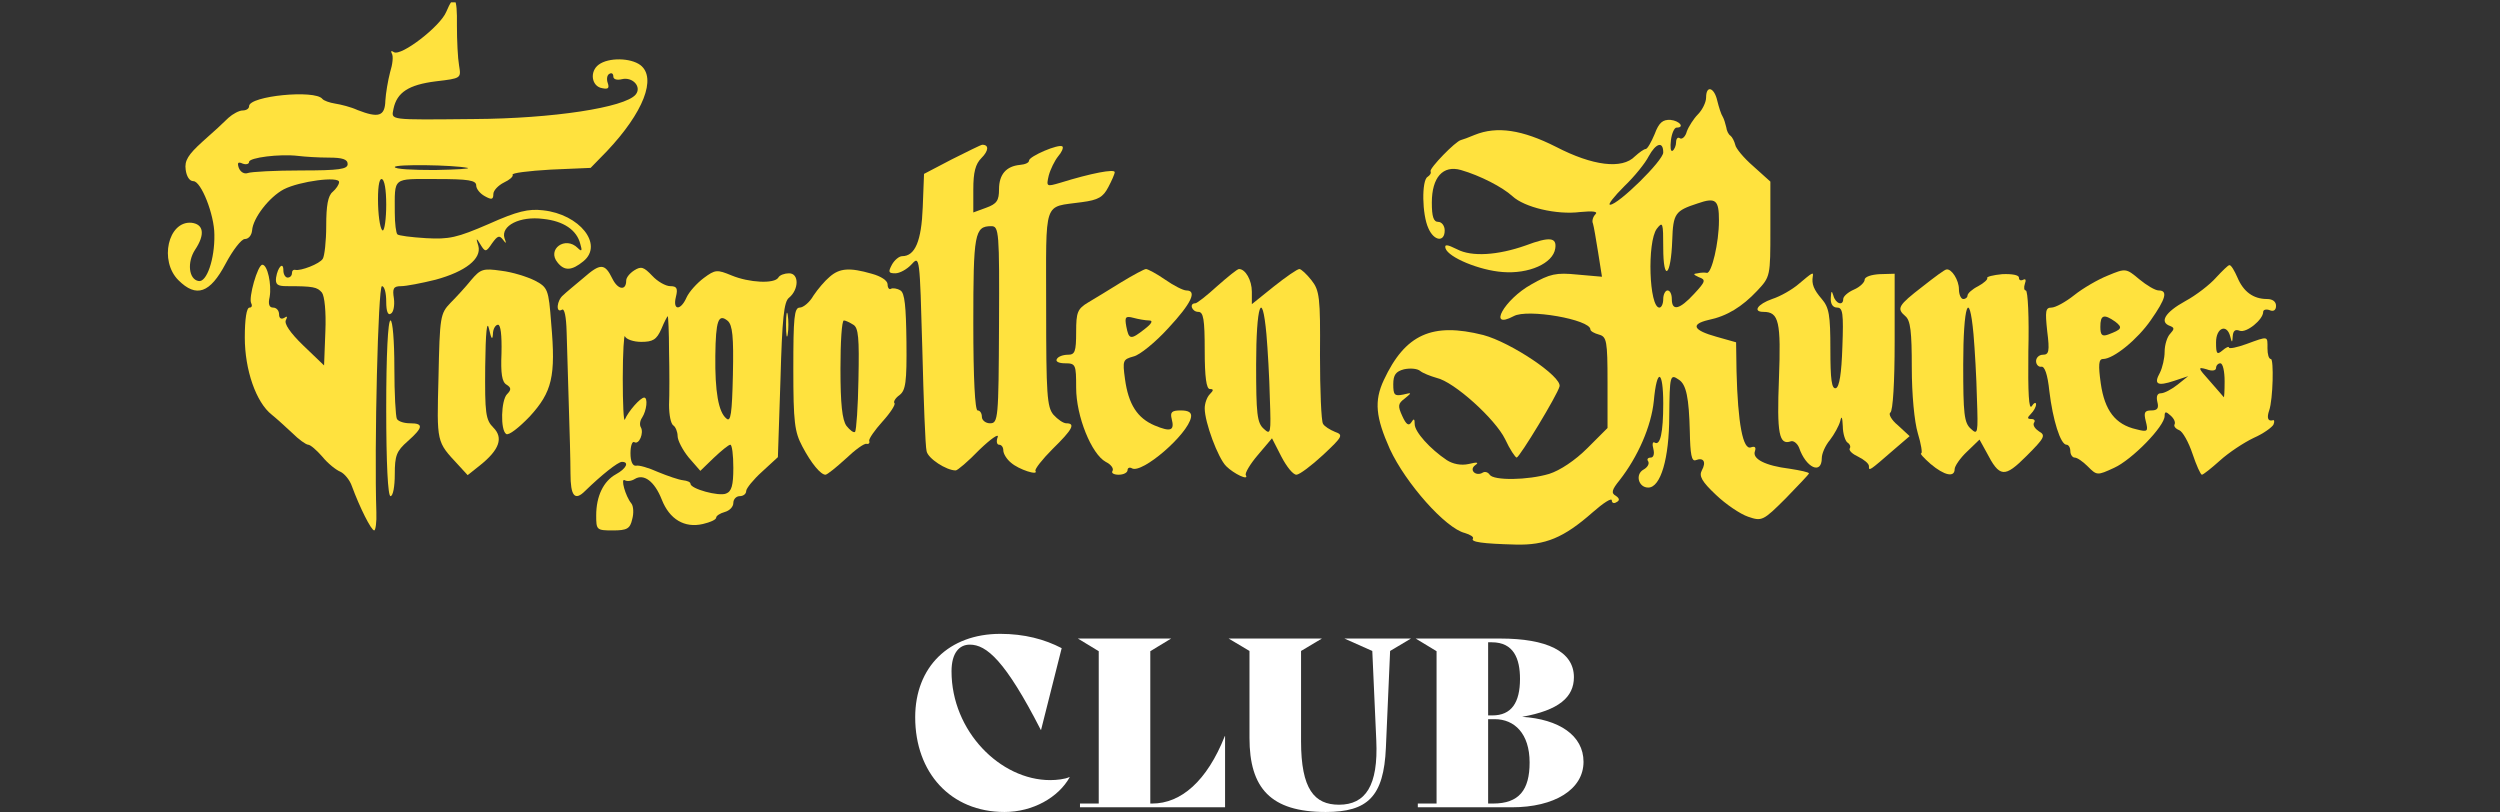
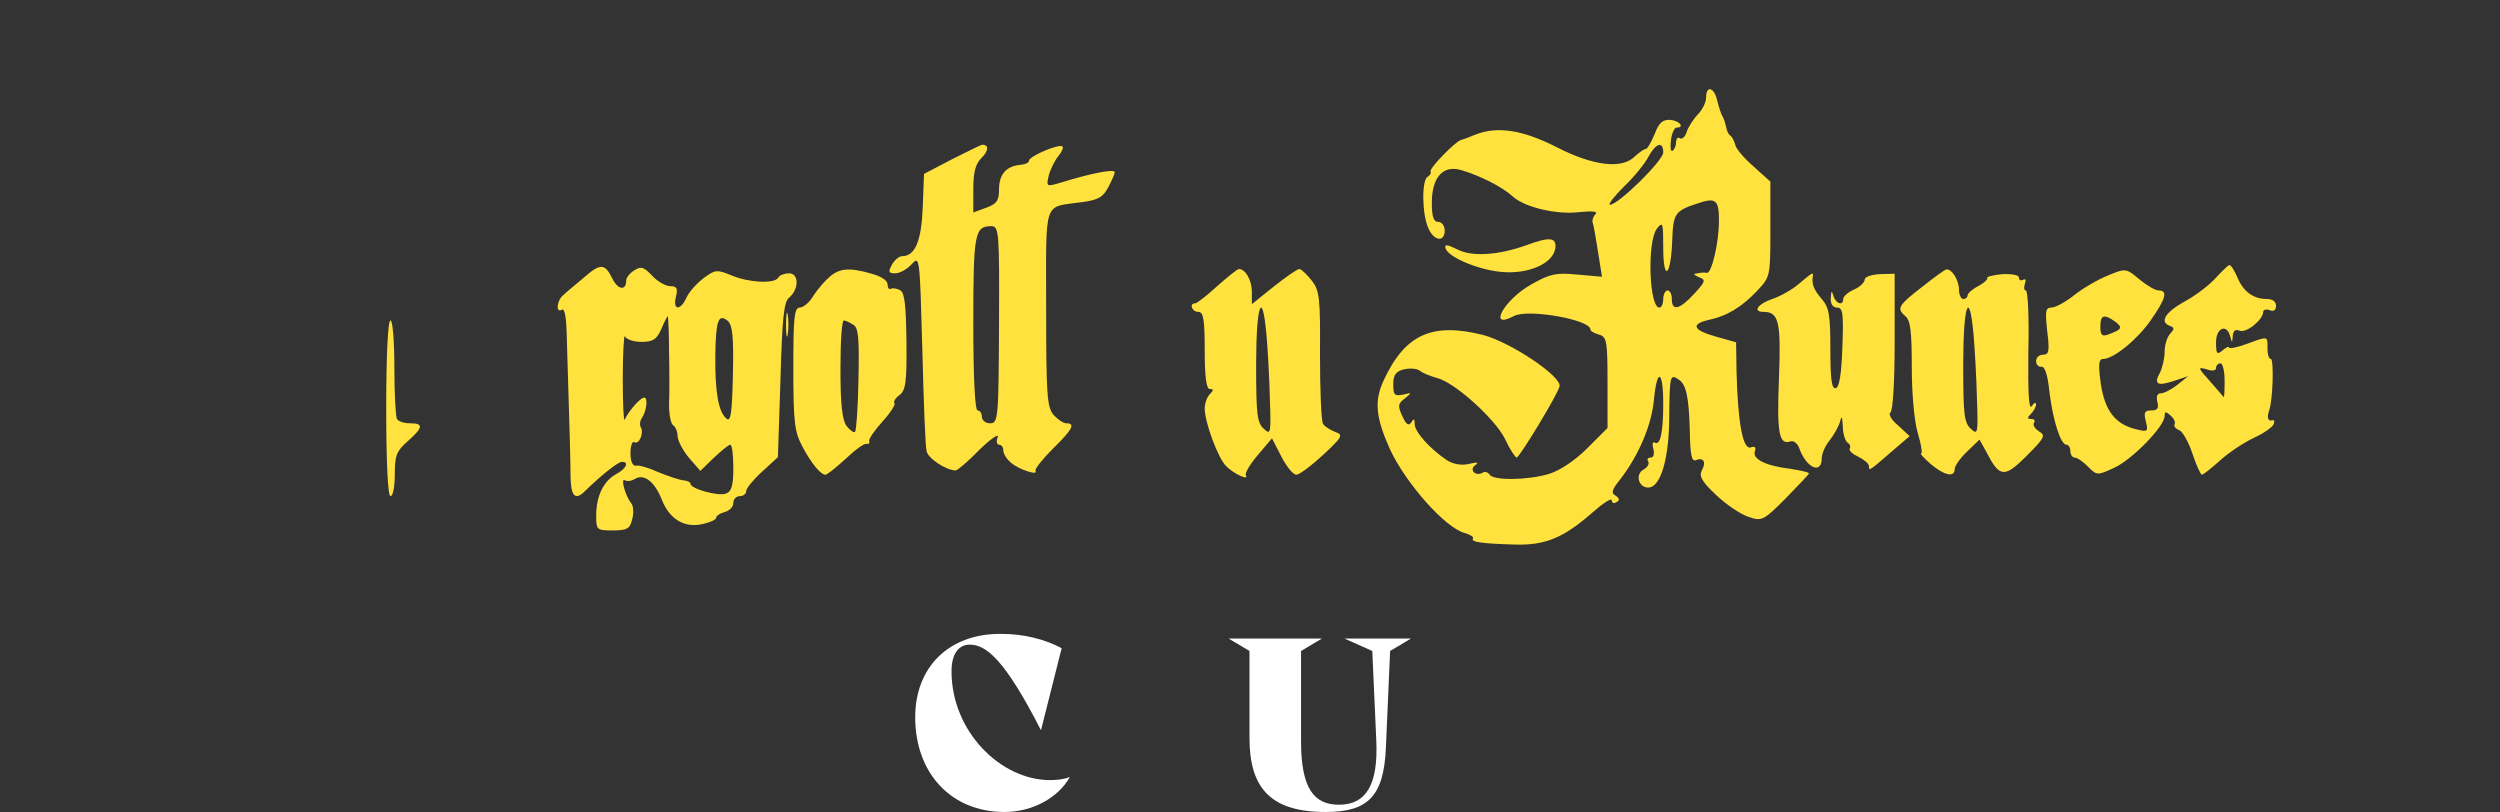
<svg xmlns="http://www.w3.org/2000/svg" width="480" height="156" viewBox="0 0 480 156" fill="none">
  <rect x="0" y="0" width="480" height="156" fill="#333333" stroke="none" />
  <g clip-path="url(#clip0_207_123018)">
-     <path d="M85.673 2.285C84.521 5.083 77.034 10.842 75.635 10.019C75.141 9.69 74.977 9.773 75.223 10.266C75.552 10.76 75.388 12.323 74.894 13.886C74.483 15.45 74.072 17.918 73.989 19.317C73.907 22.361 72.673 22.69 68.641 21.127C67.407 20.551 65.432 20.057 64.363 19.893C63.293 19.728 62.141 19.317 61.894 18.988C60.496 17.178 47.825 18.412 47.825 20.387C47.825 20.88 47.249 21.209 46.591 21.209C45.932 21.209 44.698 21.867 43.875 22.608C43.053 23.431 40.831 25.488 38.856 27.216C36.141 29.684 35.401 30.836 35.648 32.564C35.812 33.88 36.388 34.785 37.129 34.785C38.61 34.785 41.16 41.203 41.16 45.07C41.242 49.76 39.679 54.285 38.116 53.956C36.224 53.627 35.894 50.336 37.458 47.95C39.432 44.988 39.103 43.013 36.717 42.766C32.274 42.437 30.546 50.089 34.249 53.791C37.705 57.247 40.337 56.26 43.299 50.665C44.698 48.032 46.344 45.893 47.002 45.893C47.742 45.893 48.318 45.152 48.401 44.247C48.565 41.861 51.692 37.829 54.489 36.348C57.534 34.785 65.103 33.798 65.103 34.95C65.103 35.443 64.527 36.266 63.869 36.842C62.964 37.583 62.635 39.475 62.635 43.342C62.635 46.304 62.306 49.184 61.977 49.678C61.401 50.665 57.698 52.063 56.711 51.817C56.299 51.734 56.053 51.981 56.053 52.475C56.053 52.886 55.723 53.298 55.23 53.298C54.818 53.298 54.407 52.722 54.407 51.899C54.407 50.171 53.337 51.241 53.008 53.298C52.844 54.614 53.255 54.943 55.065 54.943C60.166 54.943 60.907 55.108 61.812 56.178C62.306 56.836 62.635 59.798 62.47 63.665L62.223 70.165L58.192 66.298C55.723 63.912 54.489 62.102 54.901 61.443C55.23 60.785 55.148 60.62 54.572 61.032C53.996 61.361 53.584 61.114 53.584 60.374C53.584 59.633 53.09 59.057 52.432 59.057C51.692 59.057 51.445 58.399 51.774 57C52.185 54.614 51.363 50.829 50.375 50.829C49.47 50.829 47.66 57.247 48.236 58.234C48.483 58.728 48.318 59.057 47.907 59.057C47.331 59.057 47.002 61.279 47.002 64.817C47.002 70.987 49.141 77.241 52.185 79.627C53.008 80.285 54.736 81.848 56.053 83.082C57.369 84.399 58.768 85.386 59.179 85.386C59.59 85.386 60.825 86.456 61.894 87.69C62.964 89.006 64.527 90.241 65.35 90.57C66.091 90.899 67.16 92.133 67.572 93.367C69.052 97.399 71.274 101.842 71.85 101.842C72.097 101.842 72.344 100.279 72.261 98.304C71.85 85.962 72.591 54.943 73.331 54.943C73.825 54.943 74.154 56.26 74.154 57.905C74.154 59.798 74.483 60.62 75.059 60.209C75.552 59.962 75.799 58.646 75.635 57.329C75.306 55.355 75.552 54.943 77.034 54.943C77.939 54.943 80.983 54.367 83.616 53.709C89.375 52.146 92.502 49.678 91.844 47.209C91.35 45.646 91.432 45.564 92.255 46.962C93.16 48.443 93.325 48.443 94.476 46.715C95.546 45.234 95.875 45.152 96.533 45.975C97.192 46.88 97.274 46.798 96.862 45.728C96.122 43.342 99.825 41.45 104.268 42.026C108.217 42.437 110.767 44.165 111.426 46.88C111.837 48.197 111.673 48.361 110.932 47.62C108.546 45.234 104.926 47.867 107.065 50.418C108.381 52.063 109.78 51.981 112.002 50.171C115.951 46.962 111.261 41.121 104.268 40.38C101.47 40.051 99.331 40.545 93.818 43.013C87.73 45.646 86.249 45.975 81.806 45.728C79.008 45.564 76.457 45.234 76.293 44.988C76.046 44.741 75.799 42.931 75.799 40.874C75.799 33.88 75.223 34.374 83.78 34.374C89.951 34.374 91.432 34.621 91.432 35.608C91.432 36.266 92.173 37.171 93.078 37.665C94.394 38.405 94.723 38.323 94.723 37.254C94.723 36.595 95.628 35.608 96.78 35.032C97.85 34.538 98.59 33.88 98.426 33.551C98.179 33.222 101.47 32.81 105.749 32.564L113.4 32.234L116.527 29.026C123.521 21.621 126.153 14.956 122.945 12.488C121.052 11.089 116.856 11.007 114.964 12.405C113.154 13.722 113.565 16.602 115.622 16.931C116.774 17.178 117.021 16.931 116.692 15.944C116.445 15.285 116.527 14.463 116.938 14.216C117.432 13.886 117.761 14.133 117.761 14.709C117.761 15.203 118.419 15.45 119.407 15.203C121.464 14.709 123.274 16.684 122.04 18.165C119.983 20.633 106.16 22.773 91.021 22.855C74.318 23.019 75.141 23.102 75.552 20.88C76.211 17.754 78.432 16.273 83.698 15.614C88.552 15.038 88.552 15.038 88.141 12.57C87.894 11.171 87.73 7.798 87.73 4.918C87.812 -0.677 87.236 -1.417 85.673 2.285ZM63.129 30.26C65.761 30.26 66.749 30.589 66.749 31.494C66.749 32.481 65.185 32.728 57.78 32.728C52.844 32.728 48.236 32.975 47.578 33.222C46.92 33.469 46.179 33.057 45.85 32.234C45.521 31.247 45.685 31 46.591 31.412C47.249 31.659 47.825 31.494 47.825 31.083C47.825 30.26 53.666 29.519 57.204 29.931C58.521 30.095 61.154 30.26 63.129 30.26ZM89.787 32.234C90.445 32.399 87.565 32.564 83.451 32.646C79.255 32.646 75.799 32.481 75.799 32.07C75.799 31.494 87.071 31.659 89.787 32.234ZM74.154 39.31C74.154 42.026 73.825 44.247 73.496 44.247C73.084 44.247 72.673 42.026 72.591 39.31C72.508 36.266 72.755 34.374 73.249 34.374C73.825 34.374 74.154 36.431 74.154 39.31Z" fill="#FFE23E" />
    <path d="M327.57 18.741C327.57 19.646 326.83 21.127 326.007 21.95C325.184 22.773 324.197 24.336 323.868 25.241C323.621 26.228 322.963 26.804 322.551 26.557C322.14 26.228 321.811 26.64 321.811 27.298C321.811 27.956 321.482 28.697 321.153 28.943C320.741 29.19 320.659 28.285 320.824 26.886C320.988 25.57 321.482 24.5 321.893 24.5C323.539 24.5 322.469 23.184 320.741 23.019C319.26 22.937 318.52 23.513 317.697 25.735C317.039 27.298 316.298 28.614 315.969 28.614C315.64 28.614 314.735 29.272 313.912 30.013C311.444 32.564 305.767 31.823 298.773 28.203C292.273 24.912 287.419 24.171 283.14 25.899C281.988 26.393 280.836 26.804 280.507 26.886C279.438 27.133 274.419 32.317 274.665 32.893C274.83 33.222 274.583 33.633 274.09 33.962C272.938 34.62 273.02 41.203 274.254 43.836C275.324 46.304 277.381 46.551 277.381 44.247C277.381 43.342 276.805 42.602 276.146 42.602C275.241 42.602 274.912 41.614 274.912 38.899C274.912 34.045 277.052 31.659 280.507 32.646C284.21 33.715 288.488 35.937 290.381 37.665C292.684 39.804 298.855 41.285 303.381 40.709C305.931 40.462 306.836 40.627 306.343 41.12C305.849 41.614 305.602 42.437 305.849 42.931C306.013 43.424 306.425 45.893 306.836 48.443L307.577 53.133L302.887 52.722C298.773 52.31 297.621 52.557 294.001 54.614C288.817 57.494 285.526 63.418 290.627 60.703C293.26 59.222 305.355 61.361 305.355 63.253C305.355 63.582 306.096 63.994 307.001 64.241C308.482 64.652 308.646 65.392 308.646 73.456V82.177L304.779 86.044C302.393 88.43 299.513 90.323 297.457 90.981C293.343 92.215 286.76 92.297 286.02 91.146C285.691 90.652 285.115 90.487 284.703 90.734C283.387 91.557 281.988 90.24 283.222 89.335C284.045 88.76 283.634 88.677 281.988 89.089C280.507 89.418 278.944 89.089 277.792 88.348C274.583 86.209 271.621 82.918 271.621 81.437C271.621 80.367 271.457 80.285 270.963 81.108C270.469 81.848 269.976 81.519 269.235 79.874C268.33 77.899 268.412 77.487 269.729 76.5C271.128 75.348 271.128 75.348 269.4 75.76C267.754 76.089 267.507 75.842 267.507 73.785C267.507 71.975 268.001 71.317 269.564 70.905C270.716 70.658 272.115 70.741 272.691 71.234C273.184 71.646 274.665 72.222 275.817 72.551C279.191 73.291 287.089 80.449 288.982 84.317C289.887 86.291 290.957 87.854 291.203 87.854C291.779 87.772 299.02 75.842 299.431 74.196C299.925 72.304 290.051 65.722 284.786 64.323C274.995 61.855 269.811 64.158 265.697 72.962C263.805 76.994 264.134 80.12 266.849 86.209C269.893 92.791 277.545 101.43 281.248 102.335C282.317 102.665 282.976 103.076 282.811 103.405C282.317 104.063 284.621 104.392 290.957 104.557C296.716 104.721 300.254 103.24 305.767 98.386C307.824 96.576 309.469 95.506 309.469 96.082C309.469 96.576 309.881 96.74 310.374 96.411C311.032 96.082 310.95 95.671 310.21 95.177C309.305 94.683 309.469 94.025 310.95 92.215C314.488 87.69 317.039 81.848 317.532 76.994C318.108 70.576 319.342 70.905 319.342 77.487C319.342 83.082 318.767 85.633 317.697 84.975C317.286 84.728 317.203 85.304 317.45 86.209C317.697 87.196 317.45 87.854 316.956 87.854C316.38 87.854 316.134 88.184 316.463 88.595C316.71 89.089 316.298 89.747 315.558 90.158C313.912 91.063 314.57 93.614 316.463 93.614C318.849 93.614 320.494 88.019 320.494 79.874C320.577 72.139 320.659 71.728 322.305 72.88C323.786 73.785 324.279 76.418 324.444 82.835C324.526 87.196 324.773 88.677 325.596 88.348C327.077 87.772 327.653 88.677 326.748 90.323C326.172 91.392 326.748 92.462 329.463 95.013C331.355 96.823 334.153 98.715 335.634 99.209C338.266 100.114 338.513 100.032 342.874 95.671C345.26 93.203 347.317 91.063 347.317 90.899C347.317 90.652 345.671 90.323 343.615 89.994C338.925 89.418 336.374 88.101 336.95 86.62C337.197 85.88 336.95 85.633 336.21 85.88C334.646 86.538 333.659 81.272 333.412 71.234L333.33 65.722L329.545 64.652C325.102 63.418 324.526 62.266 327.982 61.443C331.602 60.703 334.482 58.893 337.361 55.848C339.912 53.133 339.912 53.051 339.912 44V34.867L336.621 31.905C334.811 30.342 333.247 28.45 333.165 27.791C333.001 27.133 332.589 26.31 332.26 26.064C331.849 25.817 331.52 25.076 331.437 24.418C331.273 23.76 331.026 22.855 330.779 22.443C330.45 21.95 330.039 20.633 329.71 19.317C329.134 16.766 327.57 16.273 327.57 18.741ZM319.342 29.272C319.342 30.836 310.703 39.31 309.14 39.31C308.646 39.31 309.881 37.747 311.855 35.772C313.83 33.88 315.887 31.329 316.545 30.013C317.944 27.462 319.342 27.051 319.342 29.272ZM330.039 42.355C330.039 46.633 328.64 52.475 327.735 52.393C327.406 52.31 326.583 52.31 325.925 52.475C325.02 52.557 325.102 52.722 326.172 53.215C327.57 53.709 327.488 54.038 325.267 56.424C322.469 59.468 320.988 59.798 320.988 57.411C320.988 56.507 320.659 55.766 320.165 55.766C319.754 55.766 319.342 56.507 319.342 57.411C319.342 58.317 319.013 59.057 318.602 59.057C316.627 59.057 316.216 46.469 318.108 43.918C319.26 42.437 319.342 42.766 319.342 47.538C319.342 54.285 320.824 53.133 321.07 46.139C321.235 40.956 321.646 40.462 325.925 39.063C329.463 37.829 330.039 38.405 330.039 42.355Z" fill="#FFE23E" />
    <path d="M182.761 30.589L177.413 33.386L177.166 39.804C176.919 46.304 175.685 49.184 173.217 49.184C172.641 49.184 171.736 49.924 171.242 50.829C170.501 52.228 170.584 52.475 171.9 52.475C172.723 52.475 174.122 51.734 175.027 50.747C176.59 49.019 176.59 49.266 177.084 66.956C177.331 76.912 177.66 85.715 177.907 86.62C178.153 88.019 181.691 90.323 183.501 90.323C183.831 90.323 185.887 88.595 188.027 86.373C190.248 84.234 191.812 83.165 191.565 83.905C191.236 84.728 191.4 85.386 191.812 85.386C192.305 85.386 192.634 85.88 192.634 86.456C192.634 87.114 193.293 88.184 194.115 88.842C195.596 90.158 199.463 91.392 198.805 90.405C198.641 90.076 200.122 88.184 202.096 86.209C205.963 82.424 206.539 81.272 204.729 81.272C204.153 81.272 203.084 80.532 202.261 79.627C201.027 78.146 200.862 75.76 200.862 59.139C200.862 37.912 200.204 39.886 207.691 38.817C210.9 38.405 211.805 37.829 212.792 35.937C213.451 34.703 214.027 33.386 214.027 33.057C214.027 32.399 209.584 33.222 203.495 35.114C200.944 35.855 200.862 35.855 201.356 33.715C201.685 32.481 202.508 30.836 203.166 30.013C203.824 29.272 204.235 28.367 203.989 28.12C203.33 27.545 197.571 30.013 197.571 30.836C197.571 31.247 196.83 31.576 195.843 31.659C193.21 31.905 191.812 33.469 191.812 36.348C191.812 38.488 191.4 39.146 189.343 39.886L186.875 40.791V36.348C186.875 33.057 187.286 31.494 188.438 30.342C189.837 28.943 189.919 27.791 188.603 27.791C188.356 27.791 185.723 29.108 182.761 30.589ZM191.812 62.348C191.729 80.449 191.647 81.272 190.084 81.272C189.261 81.272 188.52 80.696 188.52 80.038C188.52 79.38 188.191 78.804 187.698 78.804C187.204 78.804 186.875 72.715 186.875 62.101C186.875 44.823 187.122 43.424 190.33 43.424C191.812 43.424 191.894 44.494 191.812 62.348Z" fill="#FFE23E" />
    <path d="M292.931 47.127C287.583 49.019 282.564 49.348 279.767 47.867C277.792 46.88 277.298 46.88 277.545 47.703C278.121 49.431 284.045 51.899 288.488 52.228C293.507 52.639 298.197 50.583 298.608 47.703C298.938 45.563 297.539 45.399 292.931 47.127Z" fill="#FFE23E" />
    <path d="M112.002 53.38C110.438 54.696 108.628 56.178 108.135 56.671C106.9 57.658 106.654 60.209 107.888 59.469C108.381 59.139 108.711 60.785 108.793 63.747C108.875 66.38 109.04 72.551 109.204 77.57C109.369 82.506 109.533 88.595 109.533 90.899C109.533 95.26 110.356 96.247 112.331 94.272C115.54 91.146 118.666 88.677 119.407 88.677C120.888 88.677 120.23 89.994 118.255 91.063C115.869 92.38 114.47 95.26 114.47 98.962C114.47 101.76 114.552 101.842 117.679 101.842C120.394 101.842 120.97 101.513 121.381 99.703C121.711 98.551 121.628 97.152 121.217 96.658C120.065 95.26 119.078 91.639 119.983 92.215C120.394 92.462 121.217 92.38 121.875 91.968C123.603 90.899 125.66 92.38 127.059 95.918C128.54 99.703 131.419 101.43 134.957 100.608C136.356 100.279 137.508 99.785 137.508 99.374C137.508 99.044 138.248 98.551 139.153 98.304C140.059 98.057 140.799 97.317 140.799 96.576C140.799 95.835 141.375 95.26 142.033 95.26C142.691 95.26 143.267 94.848 143.267 94.272C143.267 93.778 144.666 92.051 146.312 90.57L149.356 87.772L149.85 72.88C150.179 61.114 150.508 57.905 151.495 57.165C153.388 55.602 153.47 52.475 151.495 52.475C150.672 52.475 149.685 52.804 149.438 53.298C148.698 54.532 143.843 54.285 140.47 52.886C137.672 51.734 137.343 51.734 135.122 53.38C133.805 54.367 132.324 56.013 131.831 57.083C130.679 59.715 129.116 59.633 129.774 57C130.185 55.355 129.938 54.943 128.704 54.943C127.799 54.943 126.236 54.038 125.248 52.969C123.603 51.241 123.109 51.076 121.793 51.899C120.888 52.475 120.23 53.298 120.23 53.874C120.23 55.848 118.666 55.684 117.597 53.545C116.116 50.5 115.293 50.5 112.002 53.38ZM128.457 67.45C128.54 71.234 128.54 75.842 128.457 77.734C128.457 79.627 128.786 81.355 129.28 81.684C129.692 81.93 130.103 82.918 130.103 83.741C130.103 84.563 131.09 86.456 132.242 87.855L134.464 90.405L137.014 87.937C138.495 86.538 139.894 85.386 140.223 85.386C140.552 85.386 140.799 87.361 140.799 89.829C140.799 93.203 140.47 94.355 139.4 94.766C138.002 95.342 132.571 93.861 132.571 92.874C132.571 92.544 131.913 92.297 131.173 92.215C130.35 92.133 128.211 91.392 126.4 90.652C124.59 89.829 122.616 89.253 122.122 89.418C121.464 89.5 121.052 88.595 121.052 87.032C121.052 85.633 121.381 84.646 121.793 84.892C122.698 85.469 123.685 83.082 123.027 82.013C122.78 81.601 122.862 80.779 123.274 80.203C124.179 78.804 124.426 76.336 123.685 76.336C122.945 76.336 120.641 78.969 119.983 80.532C119.736 81.19 119.571 77.57 119.571 72.633C119.571 67.614 119.818 64.076 119.983 64.57C120.23 65.146 121.628 65.639 123.109 65.639C125.331 65.639 126.071 65.228 126.976 63.171C127.552 61.772 128.128 60.703 128.211 60.703C128.293 60.703 128.457 63.747 128.457 67.45ZM140.717 71.975C140.552 79.38 140.305 81.108 139.483 80.367C137.919 79.133 137.261 75.101 137.343 68.272C137.426 61.526 137.919 60.127 139.729 61.608C140.634 62.431 140.881 64.57 140.717 71.975Z" fill="#FFE23E" />
    <path d="M425.481 53.298C424.329 54.614 421.696 56.671 419.557 57.823C415.69 59.962 414.538 61.855 416.677 62.595C417.5 62.924 417.5 63.171 416.677 64.076C416.101 64.652 415.608 66.215 415.608 67.532C415.608 68.766 415.196 70.576 414.703 71.563C413.469 73.785 414.209 74.196 417.418 73.127L420.133 72.222L418.076 73.867C416.924 74.772 415.526 75.513 414.867 75.513C414.209 75.513 413.962 76.089 414.209 77.158C414.538 78.392 414.209 78.804 413.057 78.804C411.741 78.804 411.576 79.215 411.988 80.861C412.481 82.835 412.399 83 410.177 82.424C406.146 81.519 404.089 78.804 403.348 73.62C402.855 70.082 402.937 68.93 403.76 68.93C405.817 68.93 410.424 65.146 412.975 61.443C415.855 57.329 416.266 55.766 414.456 55.766C413.798 55.766 412.152 54.779 410.753 53.627C408.203 51.487 408.12 51.487 404.747 52.886C402.855 53.627 399.893 55.355 398.247 56.671C396.602 57.987 394.627 59.057 393.886 59.057C392.734 59.057 392.652 59.715 393.064 63.582C393.557 67.45 393.393 68.108 392.241 68.108C391.5 68.108 390.924 68.684 390.924 69.342C390.924 70 391.418 70.494 391.912 70.412C392.57 70.247 393.146 71.892 393.475 75.101C394.133 80.614 395.614 85.386 396.766 85.386C397.178 85.386 397.507 85.962 397.507 86.62C397.507 87.278 397.918 87.854 398.329 87.854C398.823 87.854 399.893 88.595 400.88 89.582C402.608 91.31 402.69 91.31 405.899 89.829C409.355 88.266 415.608 81.848 415.608 79.874C415.608 78.968 415.855 78.968 416.76 79.791C417.418 80.367 417.747 81.108 417.5 81.519C417.336 81.848 417.747 82.342 418.405 82.589C419.063 82.835 420.215 84.892 420.956 87.114C421.696 89.335 422.519 91.146 422.766 91.146C423.013 91.146 424.576 89.911 426.222 88.43C427.95 86.867 430.829 84.975 432.722 84.07C434.614 83.247 436.26 82.013 436.506 81.519C436.753 80.943 436.671 80.532 436.342 80.696C435.437 80.943 435.19 80.203 435.684 78.804C436.424 76.665 436.589 68.93 436.013 68.93C435.601 68.93 435.355 68.025 435.355 66.874C435.355 64.487 435.601 64.487 431.323 66.051C429.513 66.709 427.95 67.038 427.95 66.709C427.95 66.462 427.374 66.709 426.715 67.285C425.646 68.19 425.481 67.943 425.481 65.722C425.481 62.924 427.538 62.101 428.196 64.57C428.525 65.886 428.608 65.886 428.69 64.487C428.772 63.5 429.184 63.171 430.006 63.5C431.323 63.994 434.532 61.361 434.532 59.88C434.532 59.468 435.108 59.304 435.766 59.551C436.506 59.88 437 59.551 437 58.728C437 57.905 436.342 57.411 435.272 57.411C432.639 57.411 430.747 56.013 429.595 53.298C429.019 51.981 428.361 50.829 428.032 50.912C427.785 50.912 426.633 52.063 425.481 53.298ZM406.146 61.772C407.627 62.924 407.38 63.253 404.747 64.241C403.595 64.652 403.266 64.323 403.266 62.76C403.266 60.456 403.924 60.209 406.146 61.772ZM427.127 73.209C427.127 75.101 427.044 76.418 426.962 76.253C426.798 76.089 425.646 74.69 424.247 73.127C421.943 70.576 421.943 70.412 423.671 70.905C424.741 71.317 425.481 71.152 425.481 70.658C425.481 70.165 425.893 69.753 426.304 69.753C426.798 69.753 427.127 71.317 427.127 73.209Z" fill="#FFE23E" />
-     <path d="M90.445 53.791C89.457 55.026 87.647 57 86.496 58.152C84.521 60.209 84.439 60.785 84.192 72.386C83.863 85.139 83.78 84.728 87.977 89.253L89.787 91.228L92.173 89.335C95.875 86.373 96.698 84.07 94.723 82.095C93.242 80.614 93.078 79.38 93.16 70.329C93.242 63.747 93.489 61.279 93.9 63.171C94.312 65.063 94.559 65.392 94.641 64.158C94.641 63.171 95.135 62.348 95.628 62.348C96.122 62.348 96.369 64.323 96.287 67.779C96.122 71.728 96.369 73.374 97.274 73.867C98.179 74.443 98.179 74.855 97.356 75.677C96.204 76.829 96.04 82.589 97.192 83.329C97.685 83.658 99.66 82.095 101.717 79.956C105.995 75.266 106.736 72.304 105.831 62.101C105.337 55.519 105.173 55.19 102.704 53.874C101.223 53.133 98.344 52.228 96.204 51.981C92.749 51.487 92.255 51.652 90.445 53.791Z" fill="#FFE23E" />
    <path d="M159.312 53.133C158.406 53.874 157.008 55.519 156.185 56.753C155.444 58.07 154.21 59.057 153.552 59.057C152.482 59.057 152.318 61.032 152.318 70.823C152.318 81.108 152.565 82.918 154.046 85.715C155.774 89.006 157.584 91.146 158.489 91.146C158.818 91.146 160.546 89.747 162.356 88.101C164.166 86.373 165.976 85.057 166.387 85.222C166.799 85.304 167.046 85.057 166.881 84.646C166.799 84.234 167.951 82.589 169.432 80.943C170.995 79.215 171.982 77.652 171.736 77.405C171.489 77.158 171.9 76.418 172.723 75.842C173.875 74.937 174.122 73.456 174.039 65.639C173.957 58.81 173.71 56.26 172.887 55.766C172.229 55.355 171.406 55.272 171.077 55.437C170.748 55.684 170.419 55.272 170.419 54.614C170.419 53.874 169.185 53.051 167.375 52.557C163.096 51.323 161.204 51.487 159.312 53.133ZM163.837 62.348C164.824 62.924 164.989 64.899 164.824 72.798C164.742 78.063 164.413 82.671 164.166 82.918C163.919 83.165 163.179 82.589 162.52 81.766C161.698 80.614 161.368 77.57 161.368 70.823C161.368 65.722 161.615 61.526 162.027 61.526C162.356 61.526 163.179 61.937 163.837 62.348Z" fill="#FFE23E" />
-     <path d="M215.261 54.203C213.039 55.601 210.159 57.329 208.925 58.07C206.868 59.304 206.621 59.962 206.621 63.747C206.621 67.532 206.375 68.108 205.058 68.108C204.153 68.108 203.166 68.437 202.919 68.93C202.59 69.424 203.33 69.753 204.482 69.753C206.539 69.753 206.621 70 206.621 74.443C206.621 79.956 209.583 87.196 212.299 88.677C213.286 89.171 213.862 89.911 213.615 90.405C213.286 90.817 213.862 91.146 214.767 91.146C215.754 91.146 216.495 90.734 216.495 90.24C216.495 89.829 216.906 89.665 217.318 89.911C219.21 91.063 228.096 83.411 228.672 80.12C228.837 79.215 228.261 78.804 226.697 78.804C224.969 78.804 224.64 79.133 224.969 80.449C225.545 82.671 224.805 83 221.678 81.684C218.387 80.285 216.659 77.652 216.001 72.798C215.507 69.177 215.59 69.013 217.647 68.437C218.799 68.19 221.843 65.722 224.311 63.007C228.754 58.234 229.906 55.766 227.767 55.766C227.191 55.766 225.381 54.861 223.735 53.709C222.09 52.557 220.362 51.652 220.033 51.652C219.704 51.652 217.564 52.804 215.261 54.203ZM220.609 61.526C221.431 61.526 221.185 62.101 219.786 63.171C217.071 65.31 216.742 65.228 216.248 62.677C215.919 60.867 216.083 60.62 217.647 61.032C218.552 61.279 219.95 61.526 220.609 61.526Z" fill="#FFE23E" />
    <path d="M233.691 54.943C231.716 56.753 229.824 58.234 229.495 58.234C228.261 58.234 228.837 59.88 230.071 59.88C231.058 59.88 231.305 61.279 231.305 67.285C231.305 72.469 231.634 74.69 232.292 74.69C233.033 74.69 233.033 74.937 232.292 75.677C231.716 76.253 231.305 77.487 231.305 78.392C231.305 81.108 233.855 87.937 235.419 89.5C236.9 90.981 239.862 92.38 239.204 91.228C238.957 90.899 240.026 89.089 241.507 87.361L244.223 84.152L246.033 87.69C247.02 89.582 248.254 91.146 248.912 91.146C249.488 91.146 251.792 89.418 254.014 87.361C257.798 83.823 257.963 83.494 256.317 82.918C255.33 82.506 254.26 81.848 254.014 81.355C253.685 80.861 253.438 74.937 253.438 68.19C253.52 57.083 253.355 55.766 251.792 53.791C250.887 52.639 249.817 51.652 249.488 51.652C249.077 51.652 246.938 53.133 244.552 55.026L240.355 58.399V56.013C240.355 53.791 239.121 51.652 237.887 51.652C237.558 51.652 235.748 53.133 233.691 54.943ZM243.153 64.158C243.4 67.038 243.729 72.551 243.811 76.5C244.058 83.247 243.976 83.576 242.659 82.342C241.343 81.19 241.178 79.462 241.178 70C241.178 58.646 242.33 55.19 243.153 64.158Z" fill="#FFE23E" />
    <path d="M369.121 55.025C364.431 58.646 364.102 59.222 365.83 60.703C366.817 61.525 367.064 63.665 367.064 70.576C367.064 75.76 367.557 80.943 368.216 83.165C368.874 85.304 369.121 87.032 368.874 87.032C368.545 87.032 369.368 87.937 370.684 89.088C373.317 91.31 375.292 91.721 375.292 90.076C375.292 89.5 376.361 87.937 377.678 86.703L380.064 84.399L381.38 86.785C383.931 91.721 384.836 91.804 389.114 87.525C392.57 84.07 392.817 83.576 391.5 82.835C390.76 82.342 390.266 81.683 390.513 81.19C390.842 80.778 390.595 80.449 390.019 80.449C389.197 80.449 389.197 80.203 389.937 79.462C390.513 78.886 390.924 78.063 390.924 77.652C390.924 77.158 390.513 77.323 390.102 77.981C389.526 78.804 389.361 75.513 389.443 67.449C389.608 61.032 389.361 55.766 388.95 55.766C388.621 55.766 388.538 55.19 388.785 54.449C389.032 53.791 388.95 53.462 388.456 53.709C387.962 53.956 387.633 53.791 387.633 53.297C387.633 52.804 386.317 52.557 384.425 52.639C382.697 52.804 381.38 53.133 381.545 53.38C381.709 53.627 380.887 54.367 379.817 54.943C378.665 55.519 377.76 56.342 377.76 56.753C377.76 57.082 377.431 57.411 376.937 57.411C376.526 57.411 376.114 56.589 376.114 55.519C376.114 53.791 374.716 51.57 373.728 51.734C373.399 51.734 371.425 53.215 369.121 55.025ZM378.912 64.158C379.159 67.038 379.488 72.551 379.57 76.5C379.817 83.247 379.735 83.576 378.418 82.342C377.102 81.19 376.937 79.462 376.937 70C376.937 58.646 378.089 55.19 378.912 64.158Z" fill="#FFE23E" />
    <path d="M345.342 54.532C344.108 55.601 341.804 56.918 340.241 57.411C337.444 58.399 336.456 59.88 338.596 59.88C341.558 59.88 341.969 61.772 341.558 72.715C341.146 83.247 341.558 85.551 343.861 84.728C344.355 84.563 345.096 85.139 345.425 85.962C346.741 89.829 349.785 91.228 349.785 87.937C349.785 87.114 350.444 85.551 351.349 84.481C352.171 83.411 353.076 81.766 353.323 80.861C353.57 79.709 353.735 80.038 353.817 81.848C353.817 83.247 354.311 84.728 354.722 84.975C355.216 85.304 355.38 85.797 355.133 86.127C354.969 86.538 355.709 87.196 356.779 87.69C357.931 88.266 358.836 89.006 358.836 89.5C358.836 90.487 358.754 90.57 363.773 86.209L366.652 83.74L364.431 81.684C363.114 80.614 362.538 79.462 362.95 79.215C363.444 78.886 363.773 73.374 363.773 65.639V52.557L360.893 52.639C359.33 52.722 358.013 53.133 358.013 53.709C358.013 54.203 357.108 55.108 355.956 55.601C354.804 56.095 353.899 56.918 353.899 57.411C353.899 58.81 352.418 58.317 352.007 56.753C351.678 55.684 351.595 55.848 351.513 57.165C351.431 58.399 351.925 59.057 352.747 59.057C353.817 59.057 353.982 60.209 353.735 66.627C353.57 71.728 353.159 74.278 352.501 74.525C351.678 74.772 351.431 72.88 351.431 67.038C351.431 60.456 351.184 59.057 349.785 57.411C348.222 55.601 347.811 54.532 348.058 53.051C348.222 52.146 347.975 52.31 345.342 54.532Z" fill="#FFE23E" />
    <path d="M150.919 62.348C150.919 64.405 151.084 65.228 151.248 64.158C151.413 63.171 151.413 61.526 151.248 60.456C151.084 59.468 150.919 60.291 150.919 62.348Z" fill="#FFE23E" />
    <path d="M74.154 78.392C74.154 89.088 74.483 95.259 74.977 95.259C75.47 95.259 75.799 93.367 75.799 91.063C75.799 87.443 76.128 86.62 78.268 84.728C81.23 82.095 81.394 81.272 78.761 81.272C77.609 81.272 76.54 80.943 76.211 80.449C75.964 80.038 75.717 75.595 75.717 70.576C75.717 65.392 75.388 61.525 74.977 61.525C74.483 61.525 74.154 68.19 74.154 78.392Z" fill="#FFE23E" />
  </g>
  <path d="M192.863 155.9C198.308 155.9 203.213 153.11 205.373 149.24L205.328 149.195C204.473 149.6 202.898 149.78 201.638 149.78C192.053 149.78 182.693 140.375 182.693 128.9C182.693 125.3 184.223 123.77 186.203 123.77C189.398 123.77 192.998 126.785 199.838 140.15H199.883L203.843 124.445C200.558 122.735 196.688 121.7 192.053 121.7C182.198 121.7 175.718 128.045 175.718 137.72C175.718 148.34 182.513 155.9 192.863 155.9Z" fill="white" />
-   <path d="M235.167 141.32C231.747 149.96 226.752 154.28 221.217 154.28H220.857V125.03L224.862 122.6H206.952L210.957 125.03V154.28H207.357V155H235.212V141.32H235.167Z" fill="white" />
  <path d="M254.526 155.9C262.581 155.9 265.686 152.975 266.091 143.57L266.901 124.985L270.906 122.6H258.126L263.481 124.985L264.246 142.13C264.651 150.86 262.176 154.505 257.091 154.505C252.366 154.505 249.801 151.535 249.801 142.31V124.985L253.806 122.6H235.896L239.901 124.985V141.68C239.901 151.31 243.951 155.9 254.526 155.9Z" fill="white" />
-   <path d="M292.246 137.63C299.311 136.37 302.191 133.85 302.191 130.025C302.191 125.03 296.926 122.6 288.061 122.6H271.816L275.821 125.03V154.28H272.221V155H290.266C298.456 155 304.036 151.58 304.036 146.27C304.036 141.185 299.311 138.08 292.246 137.63ZM286.441 123.32C290.626 123.32 291.841 126.47 291.841 130.34C291.841 134.93 290.176 137.36 286.531 137.36H285.721V123.32H286.441ZM286.666 154.28H285.721V138.08H286.981C290.761 138.08 293.686 140.825 293.686 146.405C293.686 151.67 291.661 154.28 286.666 154.28Z" fill="white" />
  <defs>
    <clipPath id="clip0_207_123018">
      <rect width="479.333" height="140.556" fill="white" transform="translate(0.333 0.444)" />
    </clipPath>
  </defs>
</svg>